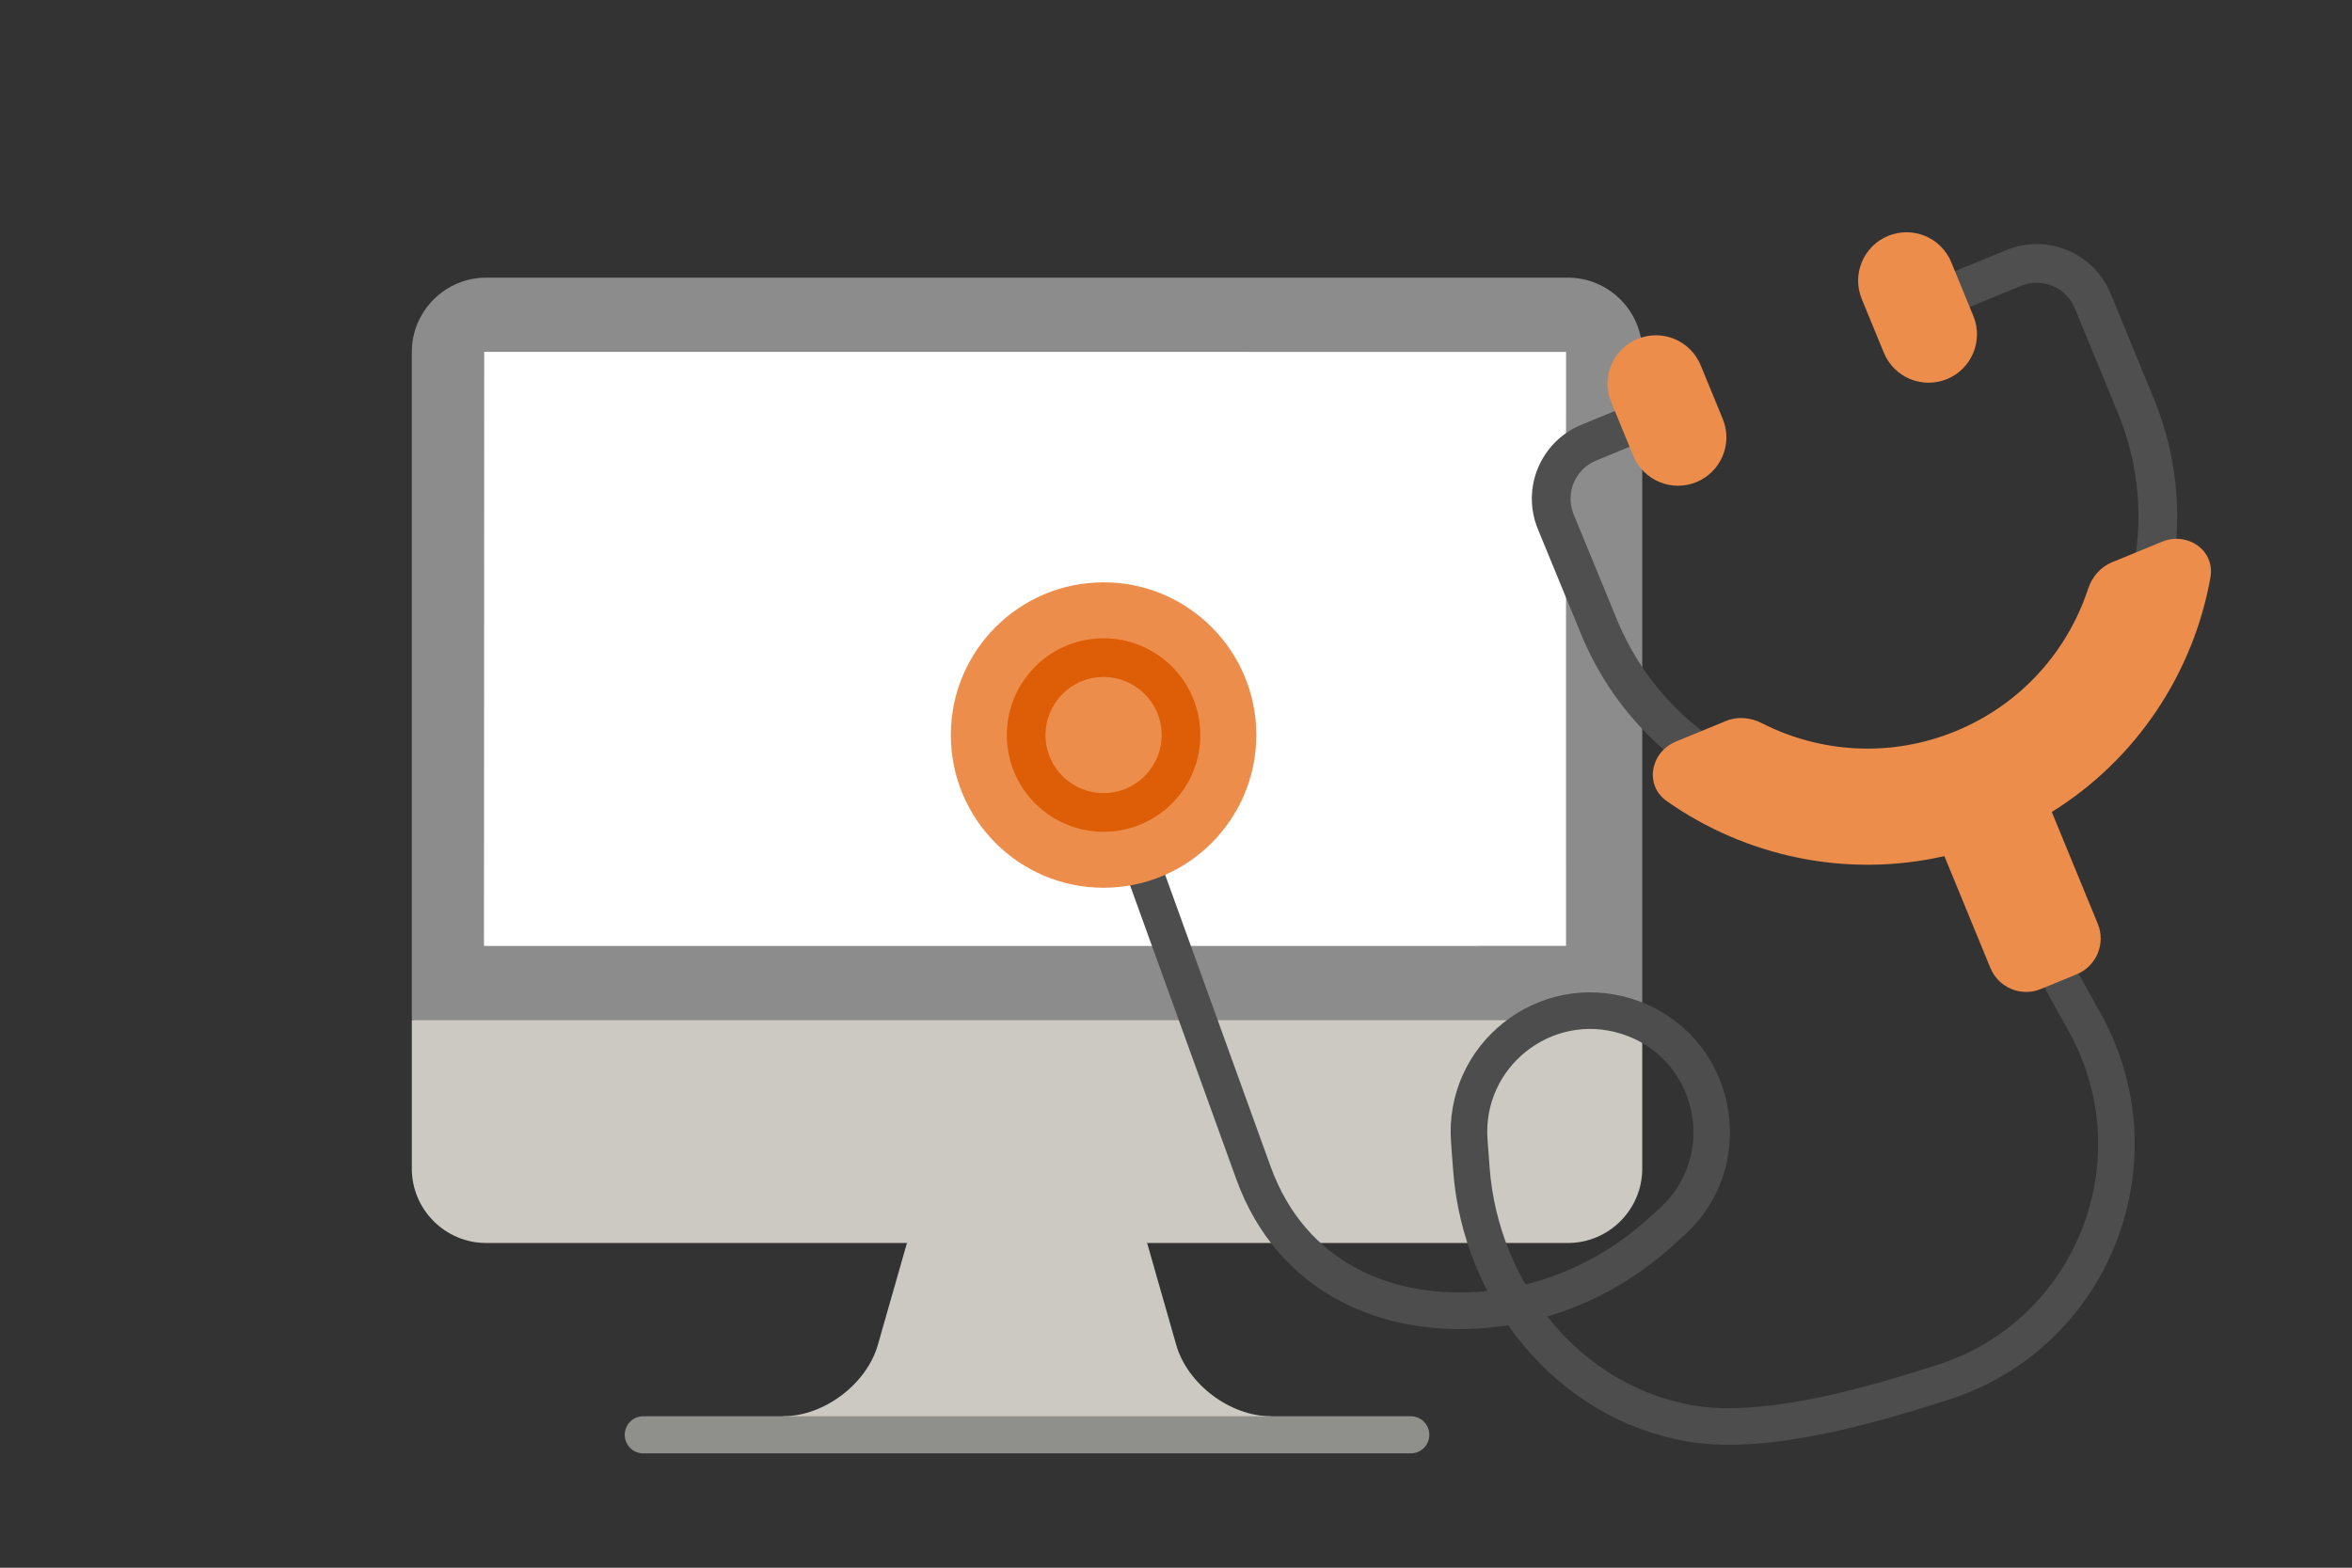
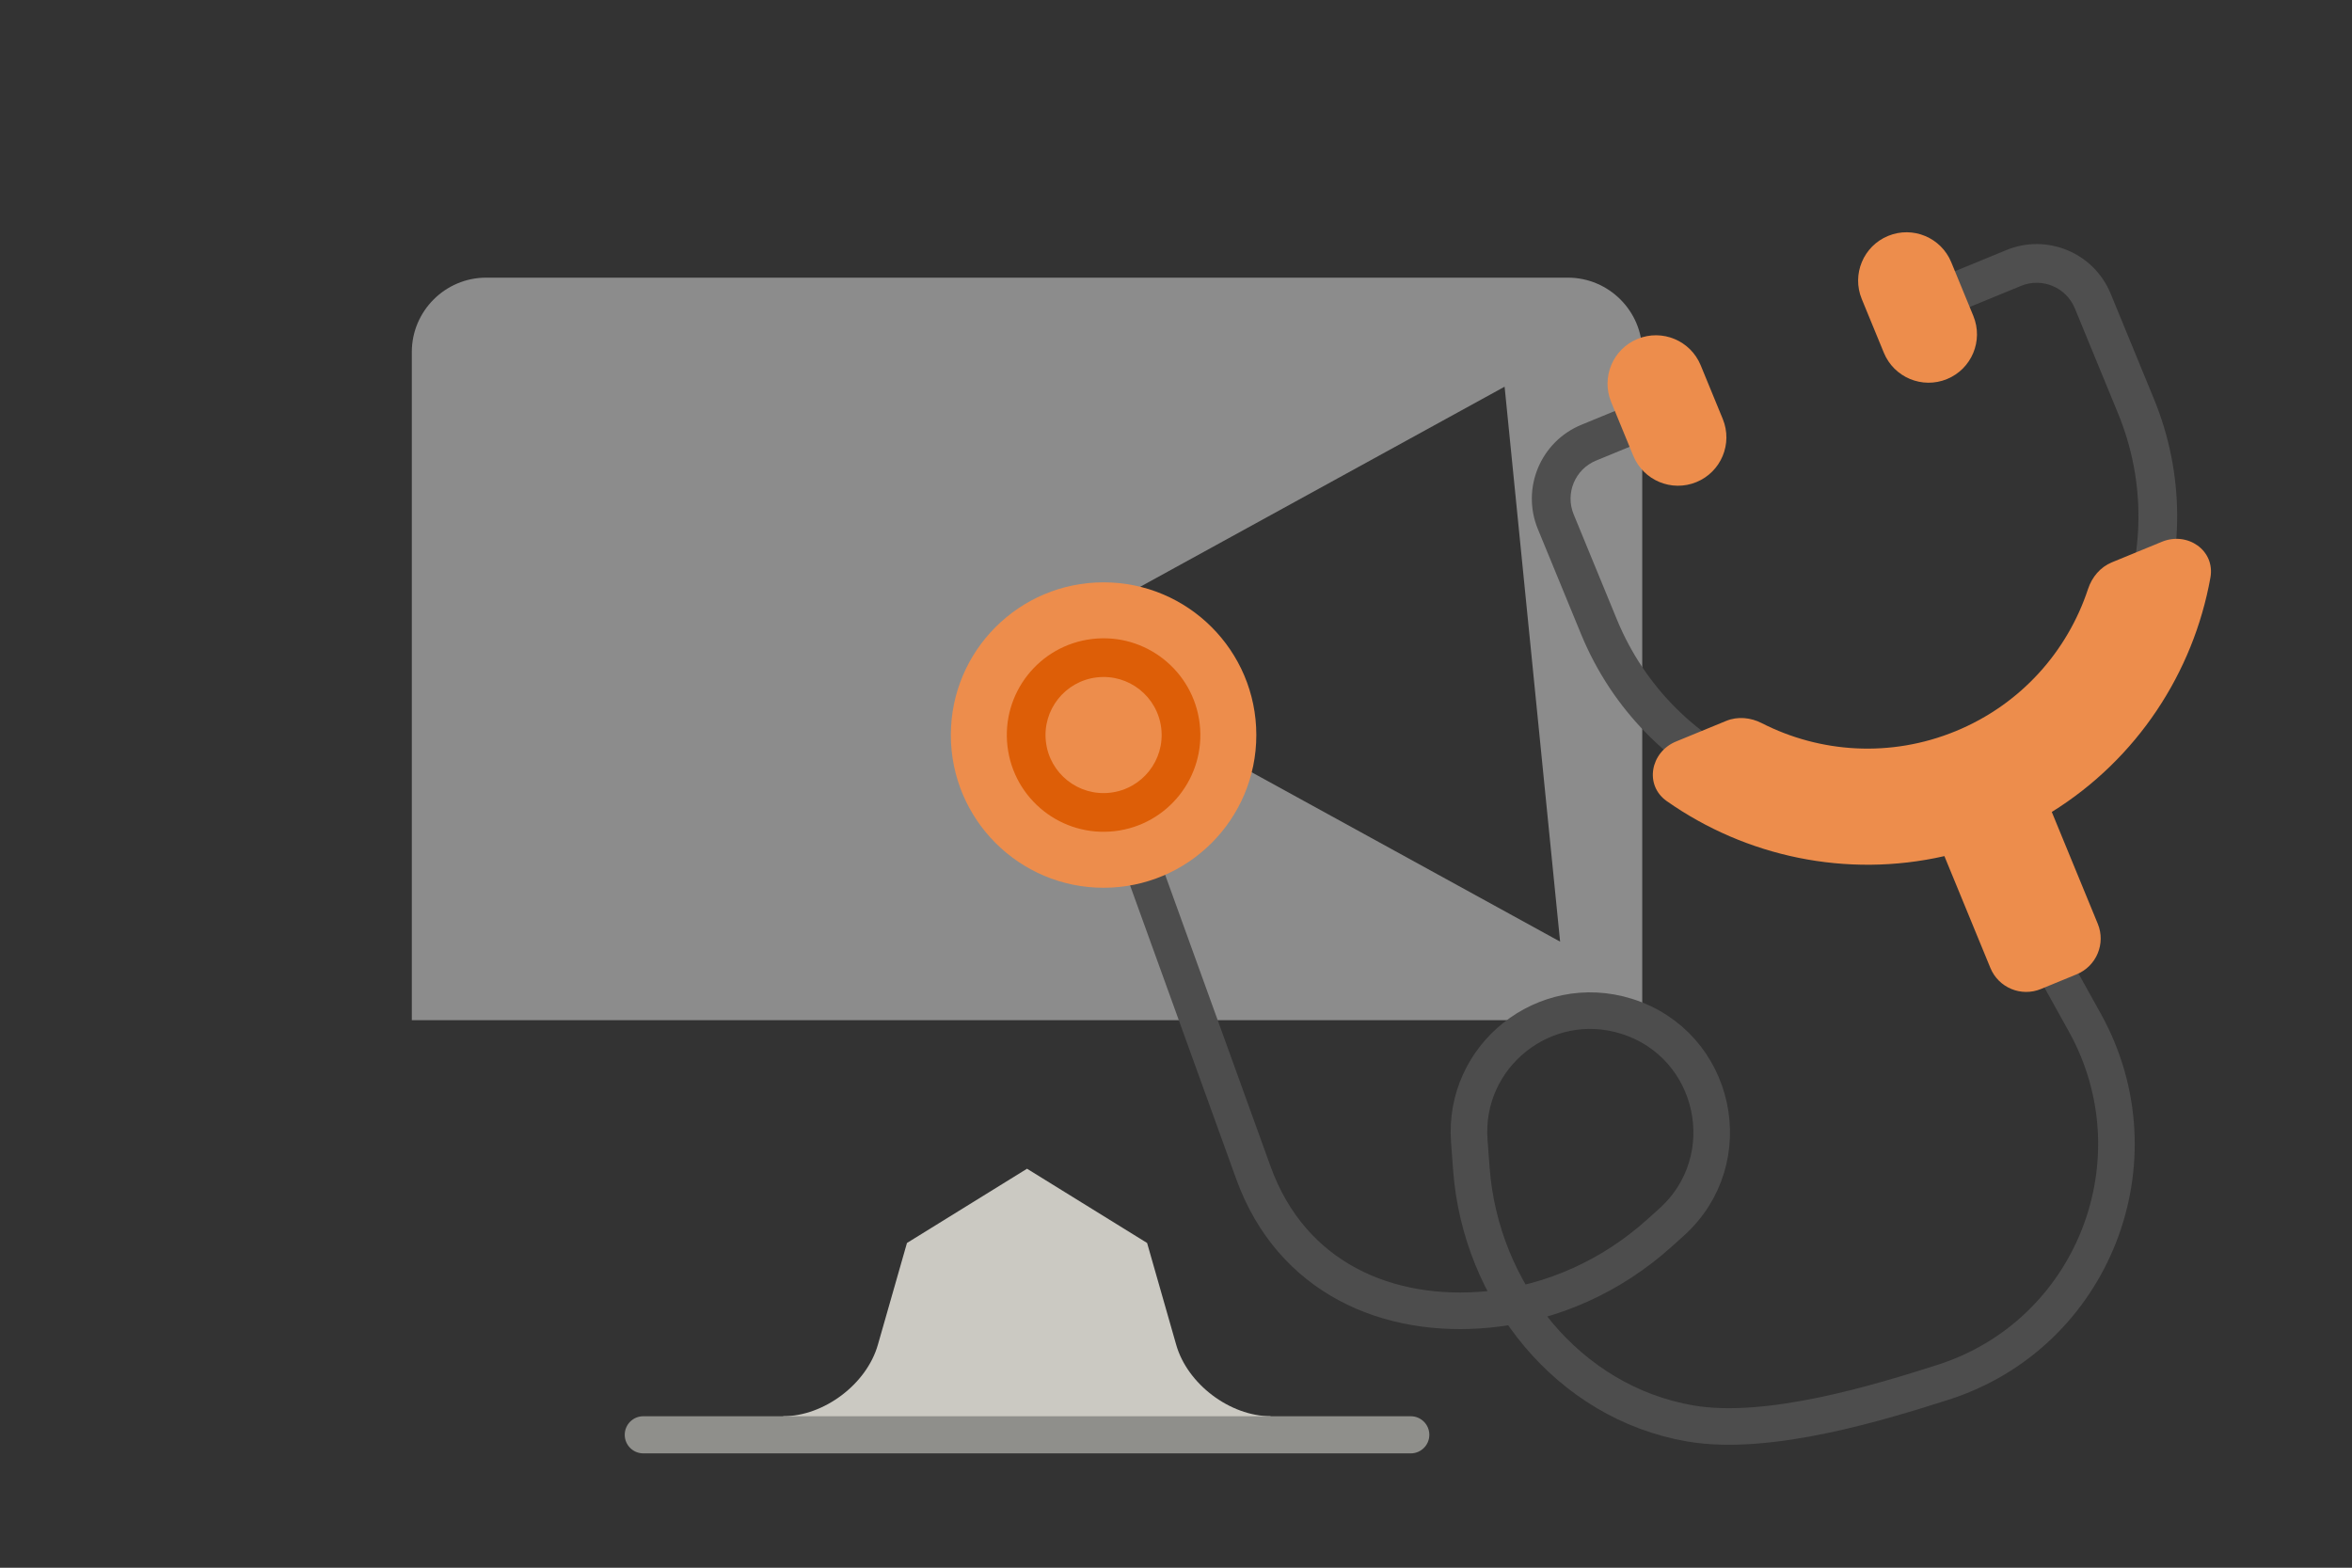
<svg xmlns="http://www.w3.org/2000/svg" id="Ebene_1" version="1.1" viewBox="0 0 1799.955 1200">
  <rect x="0" y="0" width="1799.955" height="1200" fill="#333333" stroke="none" />
  <g>
    <path d="M972.594,1084.051c-31.261,0-63.867-24.592-72.45-54.66l-22.281-77.964-91.889-56.838-91.889,56.838-16.237,56.839-6.044,21.125c-8.583,30.067-41.189,54.66-72.45,54.66v14.209h330.61l-6.555-10.382,20.765,10.382,28.419-14.209h-0Z" style="fill: #cbc9c2;" />
-     <path d="M1199.947,724.074v-170.515l-884.784,227.353v113.677c0,31.261,25.577,56.838,56.838,56.838h827.946c31.261,0,56.838-25.577,56.838-56.838v-113.677l-56.838-56.838Z" style="fill: #cbc9c2;" />
    <path d="M1199.947,212.529H372.001c-31.261,0-56.838,25.577-56.838,56.838v511.545h941.622v-511.545c0-31.261-25.577-56.838-56.838-56.838ZM785.974,496.696l365.481-200.7,42.478,424.775-407.959-224.075h-0Z" style="fill: #8c8c8c;" />
-     <path d="M1198.482,269.358l-827.926-.042c-.051.023-.094,454.749-.179,454.758,0,0,828.064-.038,828.085-.038.01,0-.065-454.671.02-454.679v-0Z" style="fill: #fff;" />
    <path d="M1079.639,1112.47H492.309c-7.847,0-14.21-6.36-14.21-14.21s6.362-14.21,14.21-14.21h587.33c7.848,0,14.21,6.36,14.21,14.21s-6.362,14.21-14.21,14.21Z" style="fill: #8f8f8b;" />
  </g>
  <g>
-     <polygon points="3221.401 196.082 3221.401 1084.509 3451.207 1084.509 3451.207 196.082 3556.667 196.082 3336.304 -63.504 3115.941 196.082 3221.401 196.082" style="fill: #ed8d4c; isolation: isolate; opacity: .39;" />
    <polygon points="3644.93 504.411 3644.93 1084.838 3874.735 1084.838 3874.735 504.411 3980.195 504.411 3759.832 244.824 3539.47 504.411 3644.93 504.411" style="fill: #ed8d4c; isolation: isolate; opacity: .39;" />
    <polygon points="2804.649 504.411 2804.649 1084.838 3034.454 1084.838 3034.454 504.411 3139.914 504.411 2919.552 244.824 2699.189 504.411 2804.649 504.411" style="fill: #ed8d4c; isolation: isolate; opacity: .39;" />
    <g>
      <polyline points="2856.714 490.641 2834.101 468.027 2856.714 445.414" style="fill: none; stroke: #ee6300; stroke-linecap: round; stroke-linejoin: round; stroke-width: 28px;" />
      <polyline points="2856.714 902.83 2834.101 880.217 2856.714 857.603" style="fill: none; stroke: #ee6300; stroke-linecap: round; stroke-linejoin: round; stroke-width: 28px;" />
      <g>
        <rect x="2506.188" y="386.02" width="314.116" height="167.718" style="fill: none; stroke: #ee6300; stroke-linecap: round; stroke-linejoin: round; stroke-width: 28px;" />
        <rect x="2506.188" y="796.357" width="314.116" height="167.718" style="fill: none; stroke: #ee6300; stroke-linecap: round; stroke-linejoin: round; stroke-width: 28px;" />
        <g>
          <line x1="3829.817" y1="468.027" x2="3428.748" y2="468.027" style="fill: none; stroke: #ee6300; stroke-linecap: round; stroke-linejoin: round; stroke-width: 28px;" />
          <polyline points="3452.817 489.93 3430.203 467.317 3452.817 444.703" style="fill: none; stroke: #ee6300; stroke-linecap: round; stroke-linejoin: round; stroke-width: 28px;" />
        </g>
        <rect x="3332.427" y="431.783" width="72.488" height="72.489" transform="translate(731.573 2615.749) rotate(-47.07)" style="fill: none; stroke: #ee6300; stroke-linecap: round; stroke-linejoin: round; stroke-width: 28px;" />
-         <polyline points="2834.101 880.217 3370.523 880.217 3370.523 519.251" style="fill: none; stroke: #ee6300; stroke-linecap: round; stroke-linejoin: round; stroke-width: 28px;" />
        <line x1="2835.34" y1="469.879" x2="3317.448" y2="469.879" style="fill: none; stroke: #ee6300; stroke-linecap: round; stroke-linejoin: round; stroke-width: 28px;" />
        <circle cx="3934.501" cy="467.317" r="104.684" style="fill: none; stroke: #ee6300; stroke-linecap: round; stroke-linejoin: round; stroke-width: 28px;" />
      </g>
    </g>
    <path d="M857.461,616.133l101.755,281.521c29.166,80.692,103.052,112.152,180.032,104.596,48.521-4.762,94.084-25.533,130.353-58.114l9.494-8.529c53.56-48.114,34.365-136.238-34.354-157.718l-0-0c-62.589-19.564-125.191,30.151-120.311,95.545l1.593,21.348c7.063,94.662,74.014,178.69,167.565,194.785,60.123,10.344,146.439-16.573,193.033-31.385,115.144-36.602,167.507-169.916,108.828-275.533l-25.183-45.328" style="fill: none; stroke: #4d4d4d; stroke-linecap: round; stroke-linejoin: round; stroke-width: 28px;" />
    <path d="M1570.191,699.36l-37.414-90.991c111.753-54.217,163.402-186.788,115.524-303.229l-33.059-80.4c-12.848-31.247-48.594-46.162-79.842-33.314l-39.307,16.162c-7.565,3.111-11.176,11.765-8.066,19.33,3.111,7.565,11.765,11.176,19.33,8.066l39.307-16.162c16.117-6.627,34.555,1.066,41.181,17.183l33.059,80.4c43.549,105.912-7.006,227.073-112.918,270.621s-227.073-7.006-270.621-112.918l-33.059-80.4c-6.627-16.117,1.066-34.554,17.183-41.181l39.307-16.162c7.565-3.111,11.176-11.765,8.066-19.33-3.111-7.565-11.765-11.176-19.33-8.066l-39.307,16.162c-31.246,12.848-46.162,48.594-33.314,79.841l33.059,80.4c47.878,116.441,177.843,174.336,295.411,134.261l37.219,90.518c9.1-3.871,18.294-7.485,27.59-10.791h-0Z" style="fill: #4f4f4f;" />
    <path d="M1301.508,279.59l16.897,41.094c7.776,18.913-1.251,40.549-20.164,48.325s-40.549-1.251-48.325-20.164l-16.897-41.094c-7.776-18.913,1.251-40.549,20.164-48.325,18.913-7.776,40.549,1.251,48.325,20.164v0-0Z" style="fill: #ed8d4c;" />
    <path d="M1510.174,241.832c7.776,18.913-1.251,40.549-20.164,48.325s-40.549-1.251-48.325-20.164l-16.897-41.094c-7.776-18.913,1.251-40.549,20.164-48.325s40.549,1.251,48.325,20.164l16.897,41.094v0Z" style="fill: #ed8d4c;" />
    <path d="M1570.208,621.511l35.195,85.596c6.221,15.131-1.002,32.439-16.131,38.66l-27.396,11.265c-15.131,6.221-32.439-1.001-38.66-16.131l-35.195-85.596c-74.931,17.062-151.995.426-212.462-42.096-17.342-12.195-12.513-37.563,7.094-45.625l38.342-15.765c8.815-3.624,18.762-2.638,27.251,1.696,44.609,22.775,98.521,26.658,148.476,6.118s85.542-61.224,101.227-108.79c2.985-9.052,9.362-16.75,18.177-20.375l38.341-15.765c19.607-8.062,40.885,6.572,37.137,27.438-13.067,72.757-56.137,138.791-121.396,179.372h0v-0Z" style="fill: #ed8d4c;" />
    <g>
      <circle cx="844.558" cy="562.633" r="116.888" style="fill: #ed8d4c;" />
      <path d="M849.735,606.762c24.372-2.859,41.811-24.934,38.952-49.307-2.86-24.372-24.934-41.811-49.307-38.952s-41.811,24.934-38.952,49.307,24.934,41.811,49.306,38.952h0ZM853.187,636.181c40.619-4.766,69.685-41.558,64.919-82.178-4.766-40.619-41.558-69.685-82.177-64.919-40.619,4.766-69.685,41.558-64.919,82.177s41.558,69.685,82.178,64.919h-0v0Z" style="fill: #dd5e07; fill-rule: evenodd;" />
    </g>
    <path d="M936.88,1231.967" style="fill: none; stroke: #4d4d4d; stroke-linecap: round; stroke-linejoin: round; stroke-width: 28px;" />
  </g>
</svg>